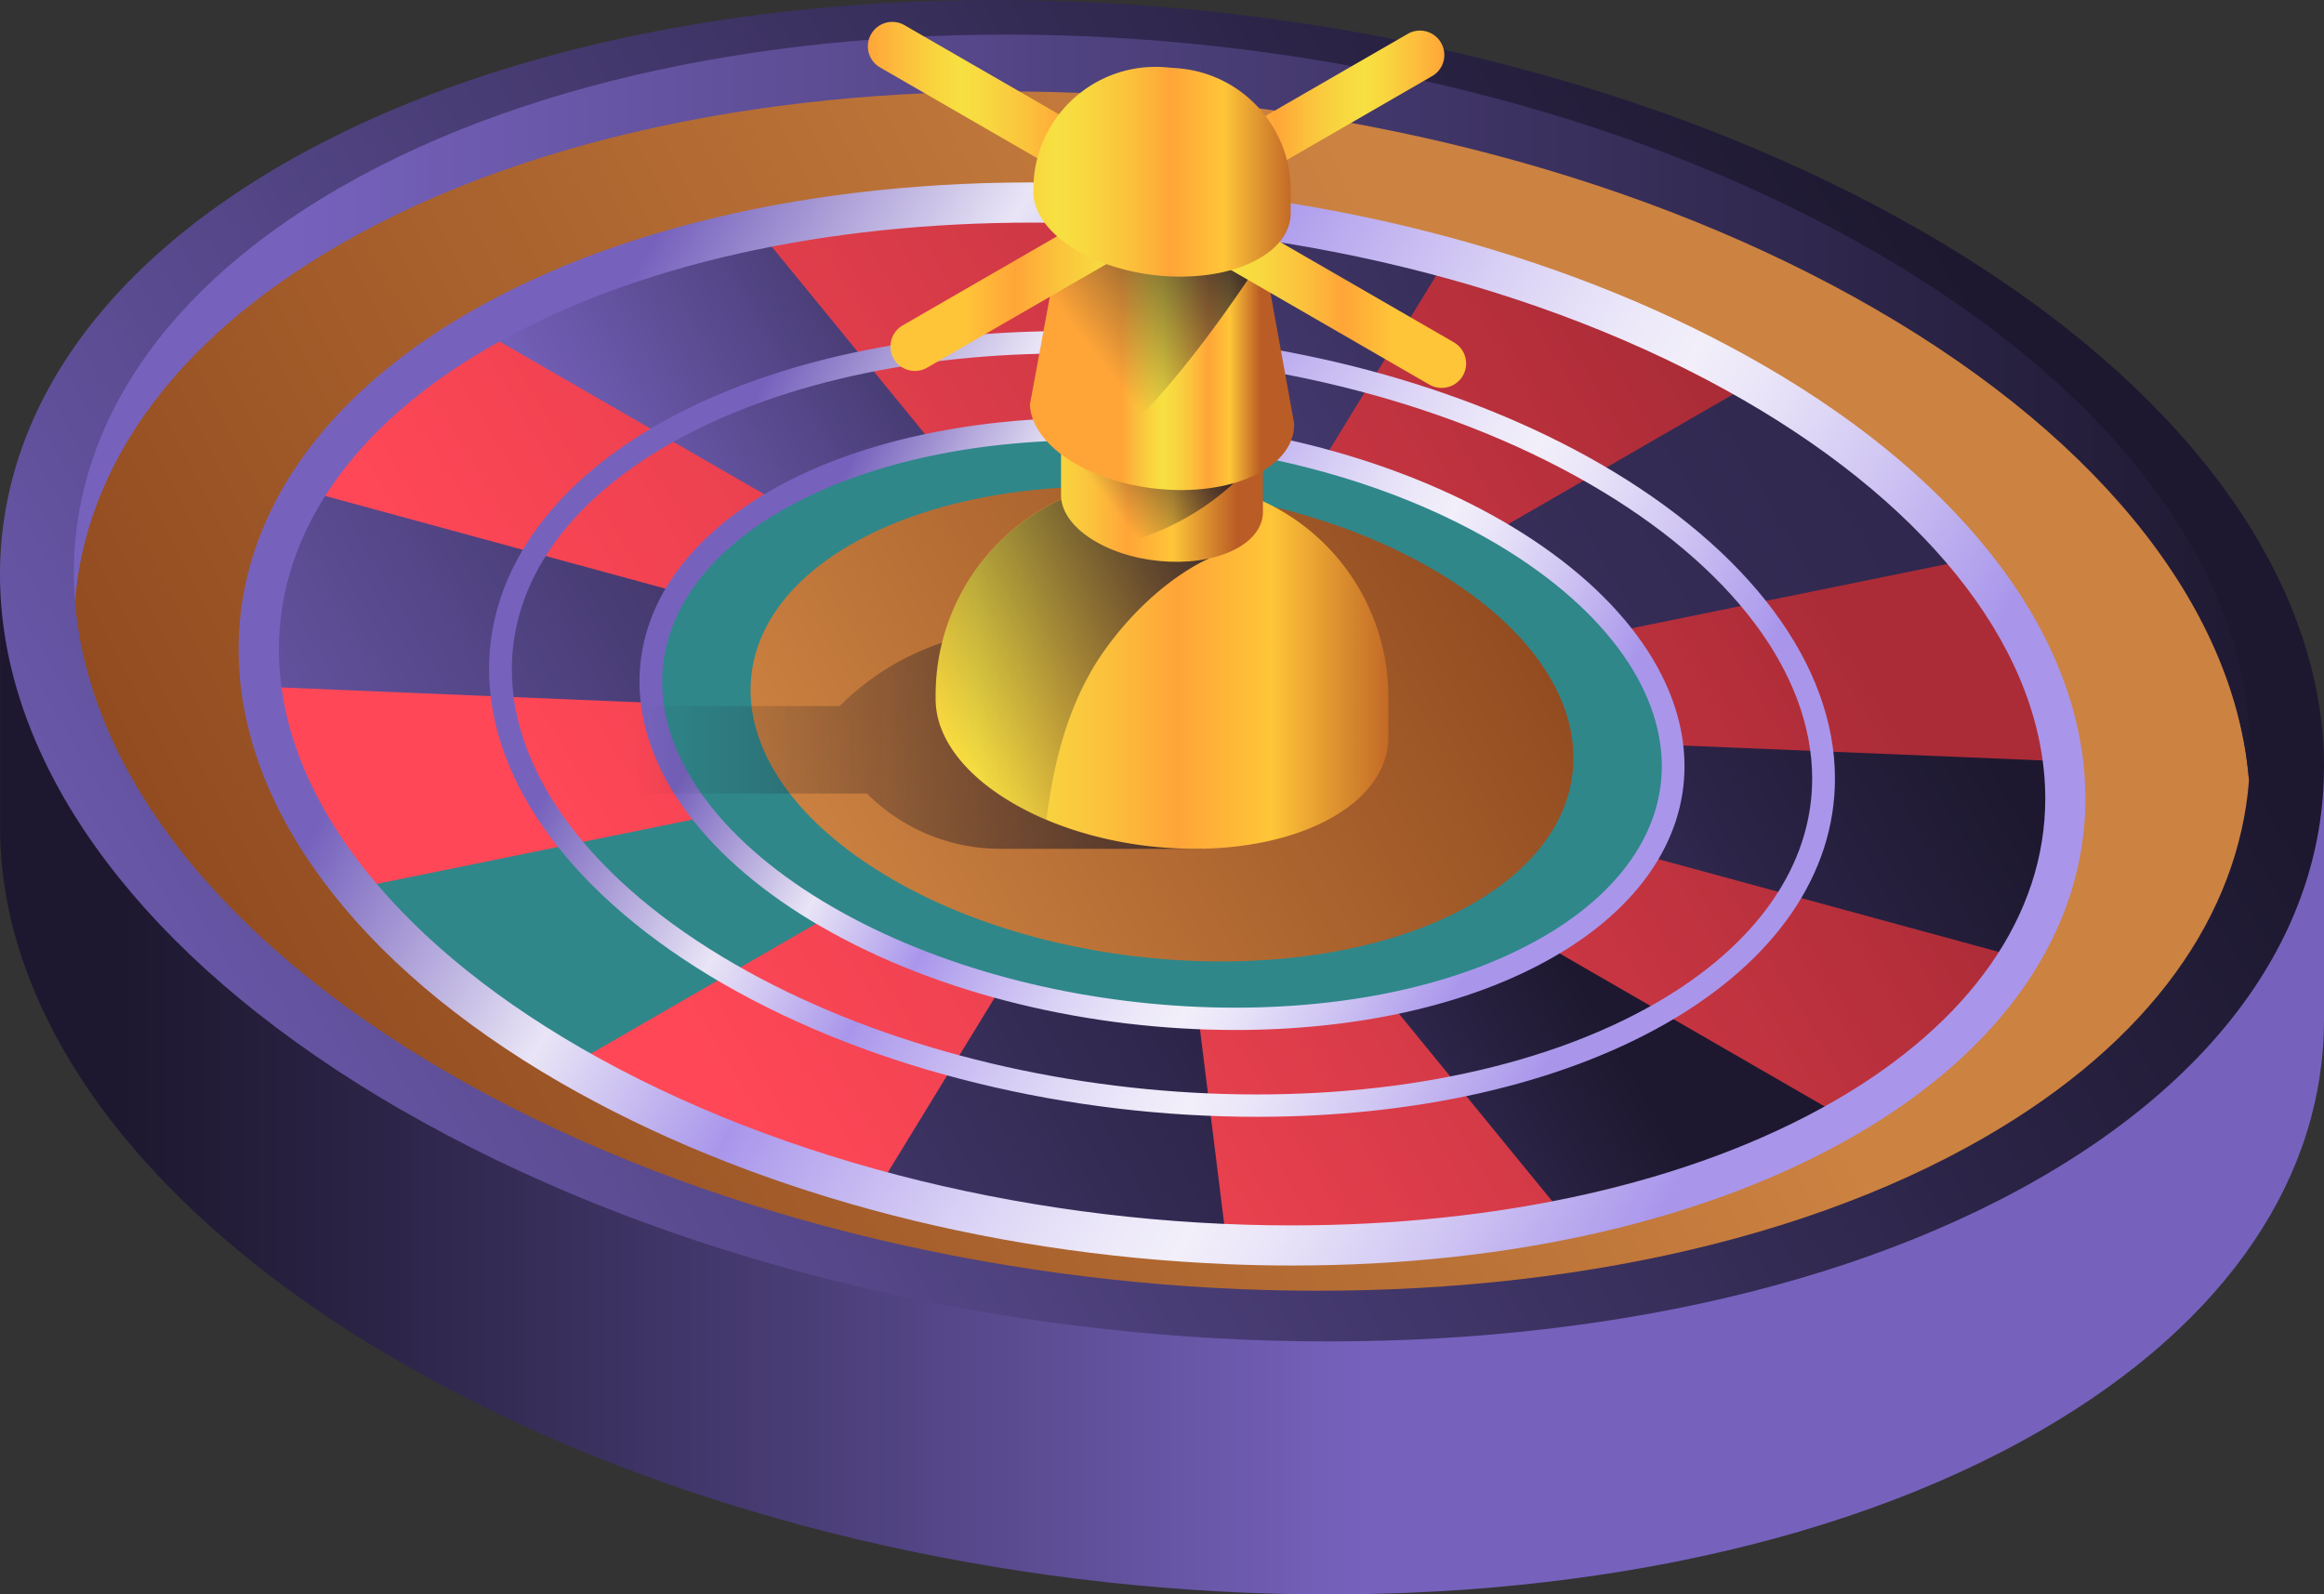
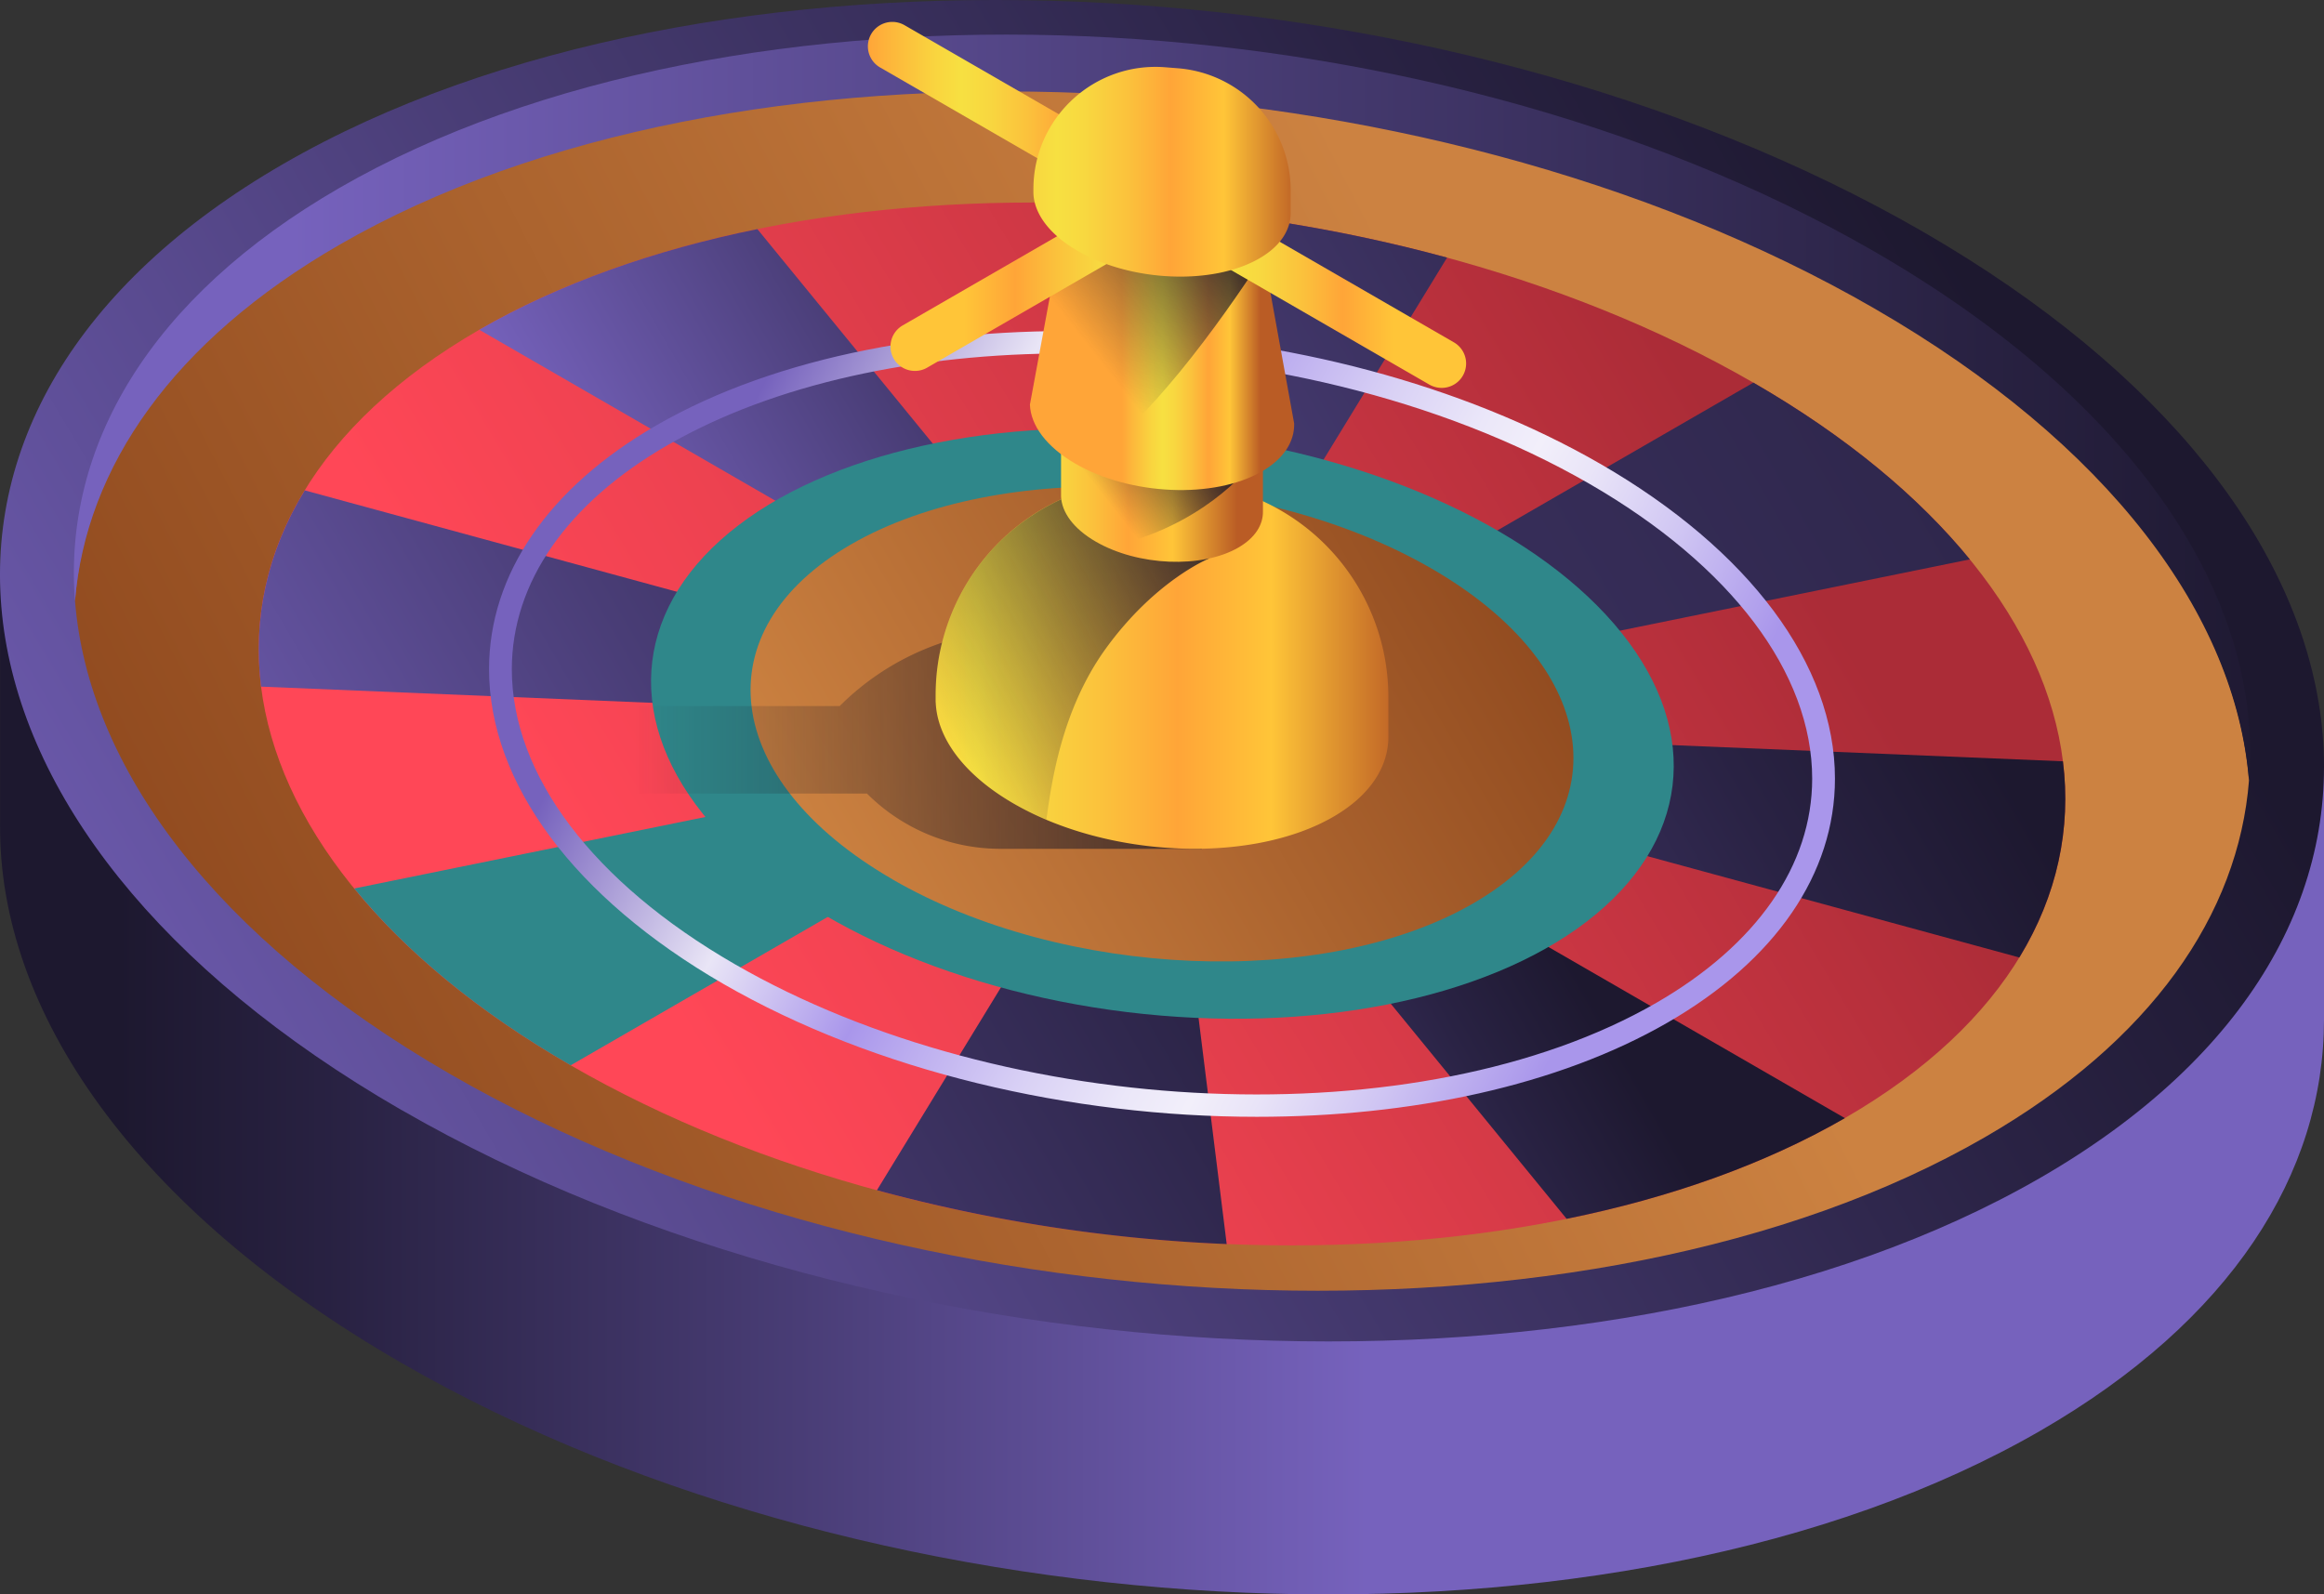
<svg xmlns="http://www.w3.org/2000/svg" width="30" height="20.586" viewBox="0 0 30 20.586">
  <rect x="0" y="0" width="30" height="20.586" fill="#333333" stroke="none" />
  <defs>
    <linearGradient x1="5.485%" y1="50%" x2="58.757%" y2="50%" id="mgzbrd47ya">
      <stop stop-color="#1D182F" offset="0%" />
      <stop stop-color="#292243" offset="17.95%" />
      <stop stop-color="#493D76" offset="54.63%" />
      <stop stop-color="#7662BD" offset="100%" />
    </linearGradient>
    <linearGradient x1="85.354%" y1="38.215%" x2="-2.115%" y2="67.372%" id="1qmluf2zbb">
      <stop stop-color="#1D182F" offset="0%" />
      <stop stop-color="#292243" offset="17.95%" />
      <stop stop-color="#493D76" offset="54.63%" />
      <stop stop-color="#7662BD" offset="100%" />
    </linearGradient>
    <linearGradient x1="-2.85%" y1="66.856%" x2="69.125%" y2="43.9%" id="6xacbfcerc">
      <stop stop-color="#8B451C" offset="0%" />
      <stop stop-color="#CC8241" offset="100%" />
    </linearGradient>
    <linearGradient x1="103.273%" y1="50%" x2="9.96%" y2="50%" id="jqp8sgf9ed">
      <stop stop-color="#1D182F" offset="0%" />
      <stop stop-color="#292243" offset="17.95%" />
      <stop stop-color="#493D76" offset="54.63%" />
      <stop stop-color="#7662BD" offset="100%" />
    </linearGradient>
    <linearGradient x1="82.595%" y1="39.121%" x2="20.673%" y2="59.762%" id="2rmq652lqe">
      <stop stop-color="#AB2C37" offset="0%" />
      <stop stop-color="#B8303C" offset="14.12%" />
      <stop stop-color="#EB414F" offset="71.69%" />
      <stop stop-color="#FF4757" offset="100%" />
    </linearGradient>
    <linearGradient x1="123.386%" y1="24.602%" x2="18.545%" y2="68.48%" id="927ale9y1f">
      <stop stop-color="#1D182F" offset="0%" />
      <stop stop-color="#292243" offset="17.95%" />
      <stop stop-color="#493D76" offset="54.63%" />
      <stop stop-color="#7662BD" offset="100%" />
    </linearGradient>
    <linearGradient x1="196.445%" y1="-91.633%" x2="-119.49%" y2="179.648%" id="afvf8sovgg">
      <stop stop-color="#1D182F" offset="0%" />
      <stop stop-color="#292243" offset="17.95%" />
      <stop stop-color="#493D76" offset="54.63%" />
      <stop stop-color="#7662BD" offset="100%" />
    </linearGradient>
    <linearGradient x1="248.347%" y1="6.199%" x2="-356.55%" y2="153.807%" id="knkfm2nzah">
      <stop stop-color="#1D182F" offset="0%" />
      <stop stop-color="#292243" offset="17.95%" />
      <stop stop-color="#493D76" offset="54.63%" />
      <stop stop-color="#7662BD" offset="100%" />
    </linearGradient>
    <linearGradient x1="95.739%" y1="42.774%" x2="-62.707%" y2="66.433%" id="ebmlut0sdi">
      <stop stop-color="#1D182F" offset="0%" />
      <stop stop-color="#292243" offset="17.95%" />
      <stop stop-color="#493D76" offset="54.63%" />
      <stop stop-color="#7662BD" offset="100%" />
    </linearGradient>
    <linearGradient x1="57.094%" y1="41.622%" x2="-47.747%" y2="85.501%" id="ouoon5r1aj">
      <stop stop-color="#1D182F" offset="0%" />
      <stop stop-color="#292243" offset="17.95%" />
      <stop stop-color="#493D76" offset="54.63%" />
      <stop stop-color="#7662BD" offset="100%" />
    </linearGradient>
    <linearGradient x1="146.078%" y1="-16.78%" x2="-169.857%" y2="254.501%" id="ysfbj68fzk">
      <stop stop-color="#1D182F" offset="0%" />
      <stop stop-color="#292243" offset="17.95%" />
      <stop stop-color="#493D76" offset="54.63%" />
      <stop stop-color="#7662BD" offset="100%" />
    </linearGradient>
    <linearGradient x1="125.89%" y1="39.039%" x2="-32.557%" y2="62.699%" id="b682jrw1gl">
      <stop stop-color="#1D182F" offset="0%" />
      <stop stop-color="#292243" offset="17.95%" />
      <stop stop-color="#493D76" offset="54.63%" />
      <stop stop-color="#7662BD" offset="100%" />
    </linearGradient>
    <linearGradient x1="11.94%" y1="37.105%" x2="88.06%" y2="62.867%" id="1oluj4oicm">
      <stop stop-color="#7662BD" offset="0%" />
      <stop stop-color="#E9E5F6" offset="22.16%" />
      <stop stop-color="#A996EB" offset="37.53%" />
      <stop stop-color="#BBACEF" offset="43.7%" />
      <stop stop-color="#D9D1F5" offset="55.23%" />
      <stop stop-color="#EBE7F9" offset="64.6%" />
      <stop stop-color="#F2EFFA" offset="70.58%" />
      <stop stop-color="#E9E4F8" offset="76.37%" />
      <stop stop-color="#D0C6F3" offset="86.62%" />
      <stop stop-color="#A996EB" offset="100%" />
    </linearGradient>
    <linearGradient x1="12%" y1="37.177%" x2="88%" y2="62.785%" id="r1stc2rycn">
      <stop stop-color="#7662BD" offset="0%" />
      <stop stop-color="#E9E5F6" offset="22.16%" />
      <stop stop-color="#A996EB" offset="37.53%" />
      <stop stop-color="#BBACEF" offset="43.7%" />
      <stop stop-color="#D9D1F5" offset="55.23%" />
      <stop stop-color="#EBE7F9" offset="64.6%" />
      <stop stop-color="#F2EFFA" offset="70.58%" />
      <stop stop-color="#E9E4F8" offset="76.37%" />
      <stop stop-color="#D0C6F3" offset="86.62%" />
      <stop stop-color="#A996EB" offset="100%" />
    </linearGradient>
    <linearGradient x1="101.21%" y1="32.899%" x2="7.406%" y2="64.167%" id="rbqe5pchxo">
      <stop stop-color="#8B451C" offset="0%" />
      <stop stop-color="#CC8241" offset="100%" />
    </linearGradient>
    <linearGradient x1="11.94%" y1="37.108%" x2="88.059%" y2="62.843%" id="3l2vp8zf1p">
      <stop stop-color="#7662BD" offset="0%" />
      <stop stop-color="#E9E5F6" offset="22.16%" />
      <stop stop-color="#A996EB" offset="37.53%" />
      <stop stop-color="#BBACEF" offset="43.7%" />
      <stop stop-color="#D9D1F5" offset="55.23%" />
      <stop stop-color="#EBE7F9" offset="64.6%" />
      <stop stop-color="#F2EFFA" offset="70.58%" />
      <stop stop-color="#E9E4F8" offset="76.37%" />
      <stop stop-color="#D0C6F3" offset="86.62%" />
      <stop stop-color="#A996EB" offset="100%" />
    </linearGradient>
    <linearGradient x1="137.495%" y1="50%" x2="5.192%" y2="50%" id="ofslpor13q">
      <stop stop-color="#1E1B28" offset="0%" />
      <stop stop-color="#1E1B28" stop-opacity="0" offset="100%" />
    </linearGradient>
    <linearGradient x1="103.564%" y1="49.998%" x2="-30.225%" y2="49.998%" id="vqz66sjl8r">
      <stop stop-color="#BA5C25" offset="0%" />
      <stop stop-color="#FFC538" offset="22.16%" />
      <stop stop-color="#FFA538" offset="37.53%" />
      <stop stop-color="#FBC23C" offset="50.03%" />
      <stop stop-color="#F8D840" offset="62.56%" />
      <stop stop-color="#F7E041" offset="70.58%" />
      <stop stop-color="#F9D53F" offset="78.57%" />
      <stop stop-color="#FDB73B" offset="92.65%" />
      <stop stop-color="#FFA538" offset="100%" />
    </linearGradient>
    <linearGradient x1="111.99%" y1="4.12%" x2="7.556%" y2="80.502%" id="u1yy9mvdvs">
      <stop stop-color="#1E1B28" offset="0%" />
      <stop stop-color="#1E1B28" stop-opacity="0" offset="100%" />
    </linearGradient>
    <linearGradient x1="87.038%" y1="50%" x2="-56.823%" y2="50%" id="wg8y85zkyt">
      <stop stop-color="#BA5C25" offset="0%" />
      <stop stop-color="#FFC538" offset="22.16%" />
      <stop stop-color="#FFA538" offset="37.53%" />
      <stop stop-color="#FBC23C" offset="50.03%" />
      <stop stop-color="#F8D840" offset="62.56%" />
      <stop stop-color="#F7E041" offset="70.58%" />
      <stop stop-color="#F9D53F" offset="78.57%" />
      <stop stop-color="#FDB73B" offset="92.65%" />
      <stop stop-color="#FFA538" offset="100%" />
    </linearGradient>
    <linearGradient x1="73.248%" y1="15.955%" x2="14.23%" y2="57.26%" id="cow8jexu8u">
      <stop stop-color="#1E1B28" offset="0%" />
      <stop stop-color="#1E1B28" stop-opacity="0" offset="100%" />
    </linearGradient>
    <linearGradient x1="87.039%" y1="49.998%" x2="34.762%" y2="49.998%" id="6xjagpvj2v">
      <stop stop-color="#BA5C25" offset="0%" />
      <stop stop-color="#FFC538" offset="22.16%" />
      <stop stop-color="#FFA538" offset="37.53%" />
      <stop stop-color="#FBC23C" offset="50.03%" />
      <stop stop-color="#F8D840" offset="62.56%" />
      <stop stop-color="#F7E041" offset="70.58%" />
      <stop stop-color="#F9D53F" offset="78.57%" />
      <stop stop-color="#FDB73B" offset="92.65%" />
      <stop stop-color="#FFA538" offset="100%" />
    </linearGradient>
    <linearGradient x1="82.447%" y1="-.296%" x2="23.479%" y2="55.363%" id="q2y6gbnyiw">
      <stop stop-color="#1E1B28" offset="0%" />
      <stop stop-color="#1E1B28" stop-opacity="0" offset="100%" />
    </linearGradient>
    <linearGradient x1="99.999%" y1="49.997%" x2=".001%" y2="49.997%" id="3xmjc16z9x">
      <stop stop-color="#FFC538" offset="22.16%" />
      <stop stop-color="#FFA538" offset="37.53%" />
      <stop stop-color="#FBC23C" offset="50.03%" />
      <stop stop-color="#F8D840" offset="62.56%" />
      <stop stop-color="#F7E041" offset="70.58%" />
      <stop stop-color="#F9D53F" offset="78.57%" />
      <stop stop-color="#FDB73B" offset="92.65%" />
      <stop stop-color="#FFA538" offset="100%" />
    </linearGradient>
    <linearGradient x1="99.999%" y1="49.997%" x2="-.001%" y2="49.997%" id="g8zluwlc2y">
      <stop stop-color="#FFC538" offset="22.16%" />
      <stop stop-color="#FFA538" offset="37.53%" />
      <stop stop-color="#FBC23C" offset="50.03%" />
      <stop stop-color="#F8D840" offset="62.56%" />
      <stop stop-color="#F7E041" offset="70.58%" />
      <stop stop-color="#F9D53F" offset="78.57%" />
      <stop stop-color="#FDB73B" offset="92.65%" />
      <stop stop-color="#FFA538" offset="100%" />
    </linearGradient>
    <linearGradient x1=".001%" y1="49.999%" x2="100.002%" y2="49.999%" id="16bvcl89zz">
      <stop stop-color="#FFC538" offset="22.16%" />
      <stop stop-color="#FFA538" offset="37.53%" />
      <stop stop-color="#FBC23C" offset="50.03%" />
      <stop stop-color="#F8D840" offset="62.56%" />
      <stop stop-color="#F7E041" offset="70.58%" />
      <stop stop-color="#F9D53F" offset="78.57%" />
      <stop stop-color="#FDB73B" offset="92.65%" />
      <stop stop-color="#FFA538" offset="100%" />
    </linearGradient>
    <linearGradient x1=".001%" y1="50%" x2="100.003%" y2="50%" id="al6zu9cdrA">
      <stop stop-color="#FFC538" offset="22.16%" />
      <stop stop-color="#FFA538" offset="37.53%" />
      <stop stop-color="#FBC23C" offset="50.03%" />
      <stop stop-color="#F8D840" offset="62.56%" />
      <stop stop-color="#F7E041" offset="70.58%" />
      <stop stop-color="#F9D53F" offset="78.57%" />
      <stop stop-color="#FDB73B" offset="92.65%" />
      <stop stop-color="#FFA538" offset="100%" />
    </linearGradient>
    <linearGradient x1="103.563%" y1="49.997%" x2="-30.224%" y2="49.997%" id="rj6a4mlhkB">
      <stop stop-color="#BA5C25" offset="0%" />
      <stop stop-color="#FFC538" offset="22.16%" />
      <stop stop-color="#FFA538" offset="37.53%" />
      <stop stop-color="#FBC23C" offset="50.03%" />
      <stop stop-color="#F8D840" offset="62.56%" />
      <stop stop-color="#F7E041" offset="70.58%" />
      <stop stop-color="#F9D53F" offset="78.57%" />
      <stop stop-color="#FDB73B" offset="92.65%" />
      <stop stop-color="#FFA538" offset="100%" />
    </linearGradient>
  </defs>
  <g fill-rule="nonzero" fill="none">
    <path d="M.001 10.637V7.378L30 9.898v3.265c.001 1.99-1.203 3.89-3.661 5.309-5.423 3.131-14.896 2.738-21.159-.877-3.448-1.99-5.202-4.543-5.179-6.958z" fill="url(#mgzbrd47ya)" />
    <path d="M5.18 14.33c-6.262-3.616-6.942-9.085-1.519-12.216C9.084-1.017 18.557-.625 24.82 2.99c6.262 3.615 6.942 9.085 1.519 12.216-5.423 3.13-14.896 2.738-21.159-.877z" fill="url(#1qmluf2zbb)" />
    <path d="M4.382 3.141C9.461.209 18.332.577 24.195 3.962c3.037 1.754 4.672 3.973 4.837 6.112-.135 1.731-1.26 3.368-3.414 4.611-5.078 2.932-13.95 2.565-19.813-.821C2.768 12.11 1.133 9.892.968 7.752c.135-1.731 1.26-3.368 3.414-4.611z" fill="url(#6xacbfcerc)" />
    <path d="M24.195 3.982C18.331.596 9.461.228 4.382 3.16 2.232 4.401 1.107 6.035.968 7.763c-.157-1.995.962-3.921 3.414-5.337 5.079-2.932 13.95-2.564 19.813.821 3.383 1.953 5.026 4.483 4.837 6.838-.17-2.137-1.804-4.352-4.837-6.103z" fill="url(#jqp8sgf9ed)" />
    <path d="M7.367 13.754c-4.868-2.81-5.397-7.062-1.181-9.496s11.58-2.129 16.447.682c4.868 2.81 5.397 7.062 1.181 9.496s-11.58 2.129-16.447-.682z" fill="url(#2rmq652lqe)" />
    <path d="M2.846 1.626c1.035-.598 2.26-1.03 3.591-1.3l5.223 6.389-8.814-5.09z" fill="url(#927ale9y1f)" transform="translate(3.34 2.632)" />
    <path d="m15.34.694-3.68 6.02L10.825 0c1.515.063 3.051.296 4.515.694z" fill="url(#afvf8sovgg)" transform="translate(3.34 2.632)" />
    <path d="m11.66 6.715 7.634-4.407c1.195.69 2.128 1.467 2.794 2.282L11.66 6.715z" fill="url(#knkfm2nzah)" transform="translate(3.34 2.632)" />
    <path d="M22.727 9.73 11.66 6.715l11.63.482c.11.874-.077 1.737-.563 2.533z" fill="url(#ebmlut0sdi)" transform="translate(3.34 2.632)" />
    <path d="M20.475 11.804c-1.036.597-2.26 1.03-3.592 1.3l-5.223-6.39 8.815 5.09z" fill="url(#ouoon5r1aj)" transform="translate(3.34 2.632)" />
    <path d="M12.495 13.43a20.545 20.545 0 0 1-4.515-.695l3.68-6.02.835 6.714z" fill="url(#ysfbj68fzk)" transform="translate(3.34 2.632)" />
    <path d="m15 9.347-7.633 4.407c-1.195-.69-2.128-1.467-2.794-2.283L15 9.347z" fill="#2F878A" />
    <path d="M11.66 6.715.03 6.233c-.109-.875.077-1.737.564-2.534L11.66 6.715z" fill="url(#b682jrw1gl)" transform="translate(3.34 2.632)" />
-     <path d="M15.824 16.32c-3.147-.13-6.197-.962-8.587-2.341l.13-.225-.13.225C4.595 12.453 3.08 10.414 3.08 8.382c0-1.696 1.057-3.24 2.976-4.349 2.081-1.201 4.965-1.79 8.12-1.66 3.147.13 6.197.962 8.587 2.342 2.642 1.525 4.157 3.565 4.157 5.597 0 1.696-1.057 3.24-2.976 4.348-1.891 1.092-4.444 1.679-7.262 1.679-.283 0-.57-.006-.858-.018zM6.315 4.484C4.564 5.493 3.6 6.879 3.6 8.383c0 1.84 1.42 3.716 3.897 5.146 2.624 1.515 5.989 2.292 9.177 2.292 2.63 0 5.14-.53 7.012-1.61 1.751-1.011 2.716-2.396 2.716-3.9 0-1.84-1.42-3.717-3.897-5.147-2.624-1.514-5.989-2.29-9.177-2.29-2.63 0-5.14.528-7.012 1.609z" fill="url(#1oluj4oicm)" />
    <path d="M9.336 12.702c-1.92-1.11-3.023-2.59-3.023-4.062 0-1.226.767-2.344 2.158-3.147 3.123-1.803 8.593-1.58 12.193.499 1.92 1.11 3.023 2.59 3.023 4.061 0 1.227-.767 2.345-2.158 3.148-1.417.818-3.315 1.218-5.304 1.218-2.396 0-4.922-.582-6.889-1.717zm-.718-6.955C7.32 6.496 6.607 7.523 6.607 8.64c0 1.365 1.048 2.752 2.876 3.807l-.074.128.074-.128c3.519 2.032 8.857 2.256 11.899.5 1.297-.749 2.011-1.777 2.011-2.894 0-1.364-1.048-2.752-2.876-3.807-1.927-1.112-4.4-1.683-6.742-1.683-1.935 0-3.781.39-5.157 1.184z" fill="url(#r1stc2rycn)" />
    <ellipse fill="#2F878A" transform="rotate(-83.053 15.005 9.342)" cx="15.005" cy="9.342" rx="3.753" ry="6.634" />
    <path d="M11.523 11.354c-2.217-1.28-2.458-3.216-.538-4.325 1.92-1.109 5.275-.97 7.492.31 2.217 1.28 2.458 3.217.538 4.326-1.92 1.108-5.275.97-7.492-.31z" fill="url(#rbqe5pchxo)" />
-     <path d="M10.607 11.968C9.112 11.105 8.255 9.95 8.255 8.8c0-.96.598-1.834 1.684-2.461 2.422-1.398 6.663-1.225 9.454.386 1.495.863 2.352 2.017 2.352 3.167 0 .96-.598 1.834-1.684 2.46-1.099.635-2.572.946-4.114.946-1.858 0-3.815-.45-5.34-1.331zm-.521-5.374c-.992.572-1.538 1.356-1.538 2.207 0 1.042.804 2.103 2.206 2.913 2.71 1.564 6.82 1.737 9.16.385.992-.572 1.538-1.356 1.538-2.206 0-1.042-.804-2.104-2.206-2.913-1.484-.857-3.389-1.297-5.192-1.297-1.49 0-2.91.3-3.968.911z" fill="url(#3l2vp8zf1p)" />
    <path d="M15.515 10.959h-2.602a2.434 2.434 0 0 1-1.721-.713H7.769v-1.13h3.07a3.395 3.395 0 0 1 2.401-.994h1.755l.52 2.837z" fill="url(#ofslpor13q)" />
    <path d="M15.373 6.227a2.78 2.78 0 0 1 2.549 2.77v.488c.011.398-.223.779-.713 1.062-1.057.61-2.902.533-4.122-.171-.649-.375-.99-.851-1.008-1.308h-.001v-.096a2.779 2.779 0 0 1 3.01-2.77l.285.025z" fill="url(#vqz66sjl8r)" />
    <path d="M15.609 6.257a2.819 2.819 0 0 0-.236-.03l-.285-.024a2.779 2.779 0 0 0-3.01 2.769v.096c.02.456.36.933 1.01 1.308.132.077.273.145.419.207.064-.454.19-1.411.767-2.209.642-.886 1.335-1.164 1.335-1.164v-.953z" fill="url(#u1yy9mvdvs)" />
    <path d="M16.303 4.507v2.09c.005.177-.1.347-.318.473-.471.272-1.294.238-1.838-.076-.29-.167-.441-.38-.45-.583V4.29l2.606.217z" fill="url(#wg8y85zkyt)" />
    <path d="M13.697 6.41c.009.204.16.417.45.584.046.026.094.05.143.072 1.23-.254 1.83-1.034 1.83-1.034l-2.423-1.12V6.41z" fill="url(#cow8jexu8u)" />
    <path d="m16.192 2.632.514 2.835c.006.232-.13.454-.417.62-.616.356-1.694.311-2.406-.1-.378-.219-.578-.497-.588-.763l.52-2.815 2.377.223z" fill="url(#6xjagpvj2v)" />
    <path d="m16.192 2.632-2.378-.223-.52 2.815c.011.266.21.544.59.763.027.016.056.03.084.045.847-.574 1.752-1.818 2.345-2.73l-.121-.67z" fill="url(#q2y6gbnyiw)" />
    <path d="M18.61 5.008a.315.315 0 0 0 .158-.588l-3.61-2.085a.315.315 0 0 0-.316.546l3.61 2.085c.05.028.105.042.158.042z" fill="url(#3xmjc16z9x)" />
-     <path d="M15 2.923a.315.315 0 0 0 .158-.588L11.676.325a.315.315 0 1 0-.315.546l3.481 2.01c.05.029.104.042.158.042z" fill="url(#g8zluwlc2y)" />
+     <path d="M15 2.923a.315.315 0 0 0 .158-.588L11.676.325a.315.315 0 1 0-.315.546l3.481 2.01z" fill="url(#g8zluwlc2y)" />
    <path d="M11.81 4.789a.313.313 0 0 0 .158-.042l3.652-2.11a.315.315 0 1 0-.315-.545l-3.652 2.109a.315.315 0 0 0 .158.588z" fill="url(#16bvcl89zz)" />
-     <path d="M15.463 2.68a.313.313 0 0 0 .157-.042L18.476.989a.315.315 0 1 0-.315-.545l-2.856 1.648a.315.315 0 0 0 .158.588z" fill="url(#al6zu9cdrA)" />
    <path d="M15.212.882a1.58 1.58 0 0 1 1.449 1.575v.277c.006.226-.127.443-.406.603-.6.347-1.649.304-2.342-.097-.369-.213-.563-.484-.573-.743v-.055c0-.924.79-1.65 1.71-1.573l.162.013z" fill="url(#rj6a4mlhkB)" />
  </g>
</svg>